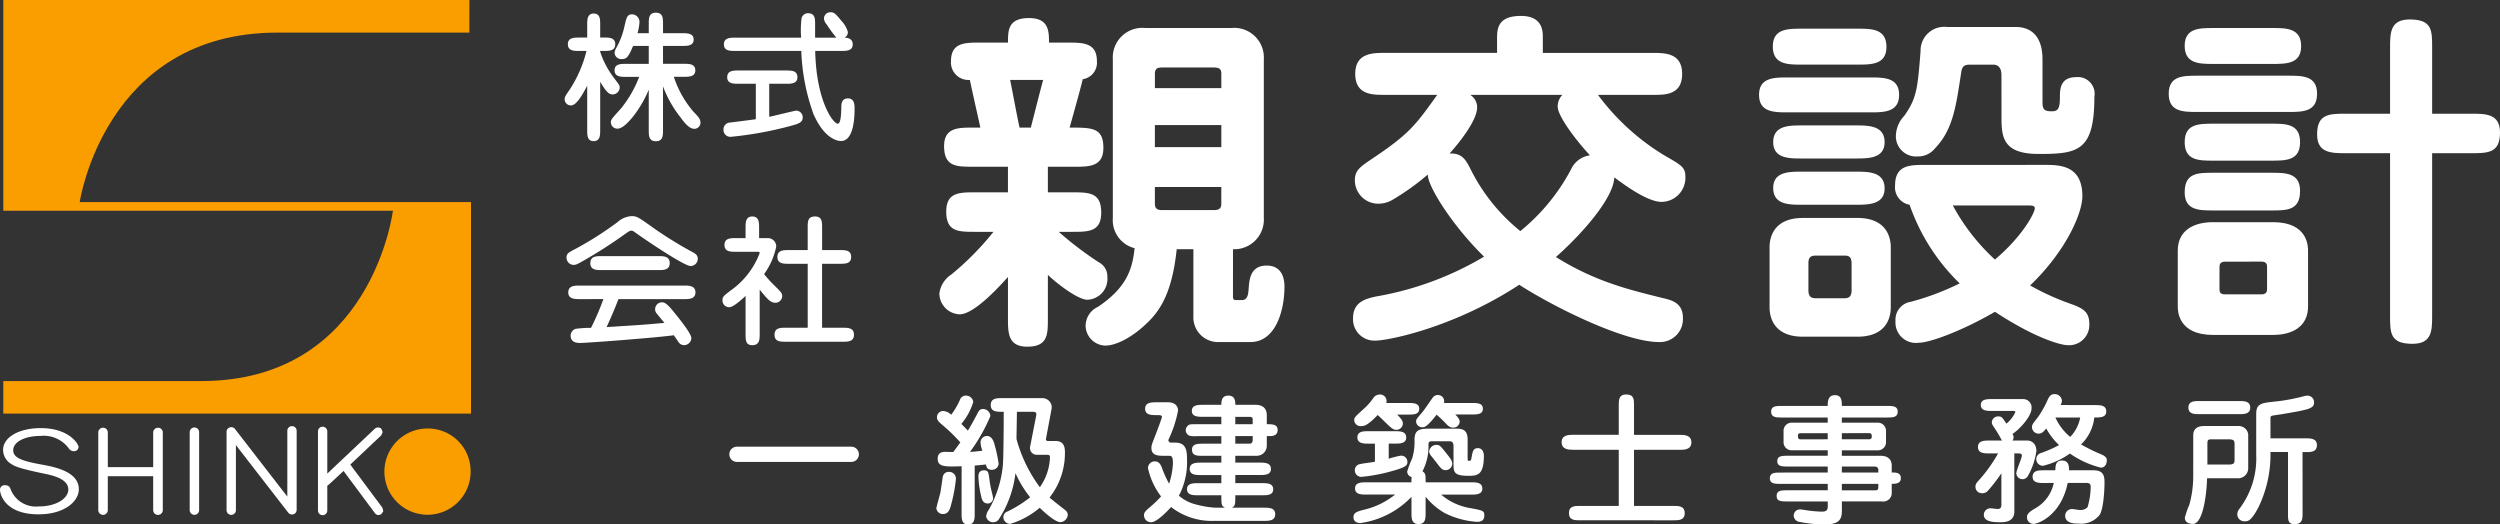
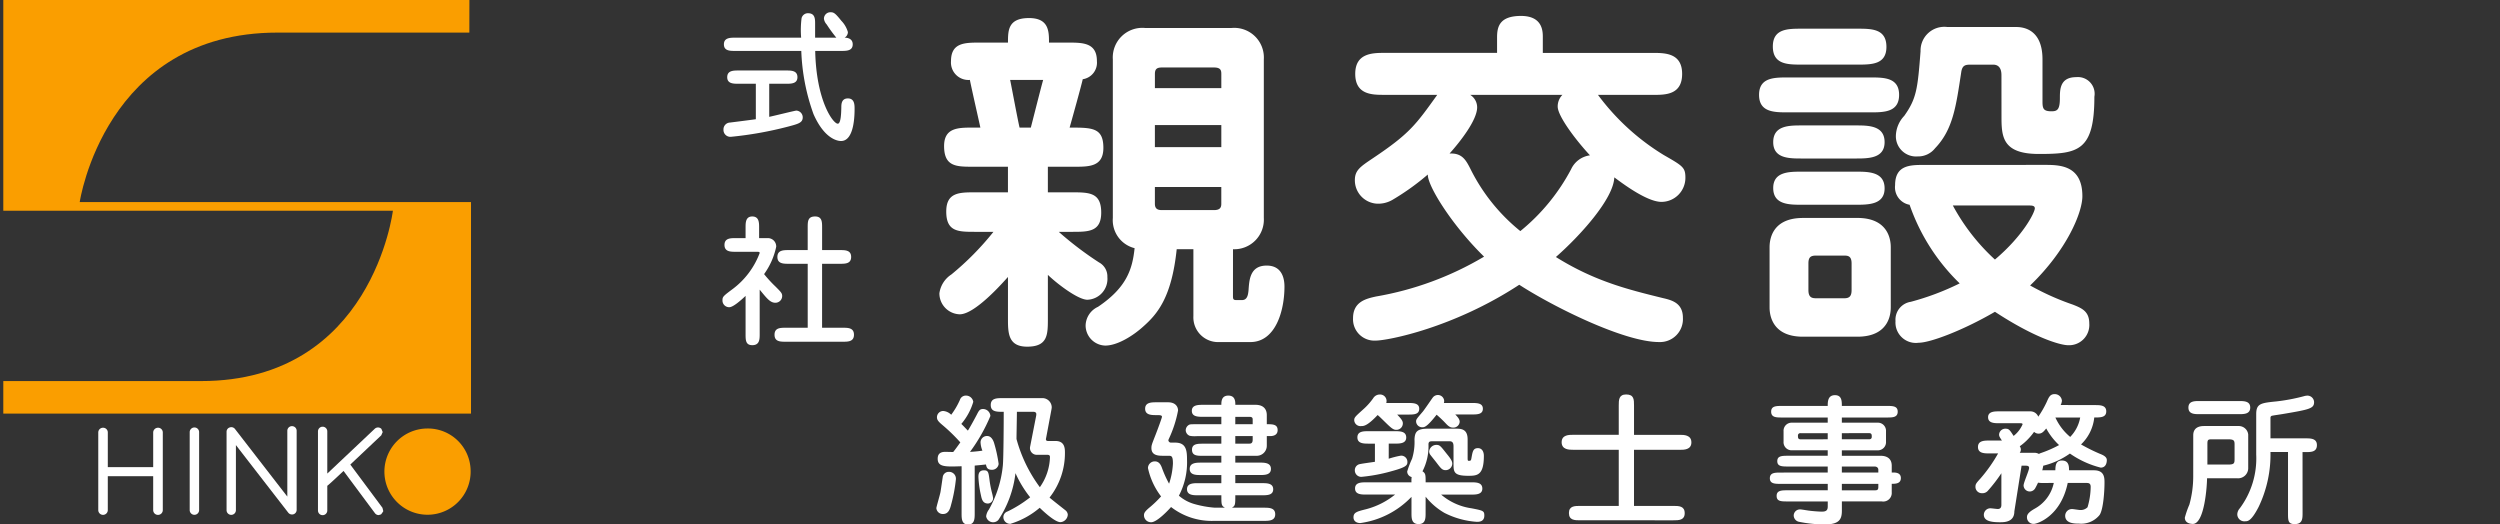
<svg xmlns="http://www.w3.org/2000/svg" width="286" height="60" viewBox="0 0 286 60">
  <rect x="0" y="0" width="286" height="60" fill="#333333" stroke="none" />
  <defs>
    <clipPath id="a">
      <rect width="286" height="60" fill="none" />
    </clipPath>
  </defs>
  <g transform="translate(0 0)" clip-path="url(#a)">
    <path d="M53.653,0H.331V24.11H44.9s-2.36,19.484-21.935,19.484H.331v3.725H53.836v-24.2H9.072s2.853-19.39,22.617-19.39H53.647Z" transform="translate(0.047 0)" fill="#fa9e00" />
    <path d="M48.336,48.59A4.933,4.933,0,1,1,43.4,43.756a4.885,4.885,0,0,1,4.935,4.834" transform="translate(5.505 5.264)" fill="#fa9e00" />
-     <path d="M4.774,47.889h0c-2.211-.4-3.263-.757-3.263-1.64,0-.949,1.312-1.639,3.121-1.639a3.565,3.565,0,0,1,3.226,1.41.68.68,0,0,0,.6.337.5.5,0,0,0,.53-.469c0-.38-1.129-2.172-4.321-2.172-2.5,0-4.312,1.049-4.312,2.489a1.886,1.886,0,0,0,.959,1.632c.37.231.752.471,3.766,1.092.912.192,2.737.58,2.737,1.815,0,.949-1.27,1.933-3.395,1.933a3.1,3.1,0,0,1-3.178-1.892c-.109-.333-.249-.534-.666-.534A.518.518,0,0,0,0,50.722c0,.793.791,2.858,4.391,2.858,3.006,0,4.627-1.486,4.627-2.878,0-2.039-2.866-2.56-4.244-2.813" transform="translate(0 5.259)" fill="#fff" />
    <path d="M19.517,43.651a.539.539,0,0,0-.532.53v8.924a.539.539,0,0,0,1.078,0V44.181a.534.534,0,0,0-.546-.53" transform="translate(2.716 5.251)" fill="#fff" />
    <path d="M30.154,43.517a.528.528,0,0,0-.529.52v7.536c-.524-.671-5.993-7.74-5.993-7.74a.53.53,0,0,0-.6-.167.512.512,0,0,0-.358.492v8.995a.535.535,0,0,0,1.069,0V45.681c.519.678,5.992,7.738,5.992,7.738a.547.547,0,0,0,.6.176.524.524,0,0,0,.357-.494V44.037a.528.528,0,0,0-.537-.52" transform="translate(3.245 5.235)" fill="#fff" />
    <path d="M39.2,52.848s-3.52-4.73-3.678-4.942c.189-.181,3.542-3.347,3.542-3.347l.163-.376-.151-.367a.549.549,0,0,0-.754-.011s-4.309,4.072-5.433,5.129V44.106a.533.533,0,0,0-1.066,0V53.16a.533.533,0,0,0,1.066,0V50.327c.033.026,1.519-1.373,1.861-1.693.2.273,3.589,4.83,3.589,4.83a.541.541,0,0,0,.43.221c.053-.011.271-.083.271-.083a2.953,2.953,0,0,0,.256-.366Z" transform="translate(4.553 5.242)" fill="#fff" />
    <path d="M16.653,43.678a.553.553,0,0,0-.535.534v3.97H10.926v-3.97a.535.535,0,0,0-.558-.534.541.541,0,0,0-.533.534V53.1a.545.545,0,0,0,1.09,0V49.221h5.192V53.1a.548.548,0,0,0,1.1,0v-8.89a.544.544,0,0,0-.561-.534" transform="translate(1.407 5.255)" fill="#fff" />
-     <path d="M60.575,14.731c0,.56,0,1.261-.752,1.261-.732,0-.732-.7-.732-1.261V9.651c-.49.924-1.207,2.252-1.843,2.252a.7.7,0,0,1-.735-.72c0-.254.066-.35.654-1.211a14.447,14.447,0,0,0,1.842-4.3h-.832c-.586,0-1.3,0-1.3-.764s.718-.767,1.3-.767h.914V2.653c0-.544,0-1.261.749-1.261s.735.717.735,1.261V4.139H61c.588,0,1.3,0,1.3.767s-.716.764-1.3.764h-.423v.1a10,10,0,0,0,1.481,2.86c.1.143.554.733.636.864a.614.614,0,0,1,.114.38.81.81,0,0,1-.848.769c-.489,0-.879-.609-1.383-1.437ZM66.132,10.1a13.056,13.056,0,0,1-1.892,3.2c-.487.575-1.14,1.26-1.663,1.26a.736.736,0,0,1-.781-.735c0-.287.114-.412,1.141-1.547a13.214,13.214,0,0,0,2.1-3.642H63.509c-.572,0-1.288,0-1.288-.753,0-.733.717-.733,1.288-.733h2.623V5.1H64.34c-.489,1.152-.7,1.5-1.255,1.5a.764.764,0,0,1-.864-.716,1.258,1.258,0,0,1,.162-.5,8.85,8.85,0,0,0,.98-2.574c.21-.909.29-1.326.846-1.326a.874.874,0,0,1,.864.816,5.6,5.6,0,0,1-.227,1.343h1.287V2.572c0-.622,0-1.277.815-1.277s.816.655.816,1.277V3.643h2.215c.57,0,1.289.017,1.289.719,0,.734-.719.734-1.289.734H67.763V7.143h2.395c.572,0,1.3,0,1.3.749s-.75.736-1.3.736H69a11.643,11.643,0,0,0,2.216,3.961c.6.622.832.879.832,1.293a.707.707,0,0,1-.7.7c-.522,0-1.045-.56-1.533-1.247a13.2,13.2,0,0,1-2.053-3.61v5c0,.607,0,1.276-.816,1.276s-.815-.669-.815-1.276Z" transform="translate(8.086 0.156)" fill="#fff" />
    <path d="M77.639,13.217c.489-.1,2.967-.716,3.1-.716a.775.775,0,0,1,.734.764c0,.623-.489.751-1.631,1.055A41.579,41.579,0,0,1,73.255,15.5a.788.788,0,0,1-.849-.831.777.777,0,0,1,.75-.8c.39-.048,2.673-.336,2.951-.382V9.431H74.134c-.589,0-1.3,0-1.3-.751,0-.767.716-.767,1.3-.767h5.428c.588,0,1.305,0,1.305.767,0,.751-.718.751-1.305.751H77.639ZM82.9,5.676C83.018,11.412,84.958,14,85.479,14c.375,0,.393-1.294.408-1.837,0-.367,0-1.055.751-1.055s.766.719.766,1.167c0,.621,0,3.706-1.55,3.706-.391,0-1.891-.225-3.146-3.07a23.634,23.634,0,0,1-1.4-7.236H73.742c-.586,0-1.287,0-1.287-.752s.7-.764,1.287-.764h7.549a10.822,10.822,0,0,1,.048-2.223.743.743,0,0,1,.733-.574c.767,0,.817.574.817,1.152V4.16h2.428a16.746,16.746,0,0,1-1.109-1.519A1.184,1.184,0,0,1,83.9,2a.737.737,0,0,1,.766-.751c.375,0,.553.145,1.222.976a3.06,3.06,0,0,1,.751,1.293.744.744,0,0,1-.377.64c.162,0,.929.016.929.764s-.716.752-1.3.752Z" transform="translate(10.36 0.151)" fill="#fff" />
-     <path d="M66.839,23.563a46.619,46.619,0,0,0,4.321,2.648c.275.159.552.319.552.72a.831.831,0,0,1-.816.846c-.748,0-5.183-3-6.453-3.914a.538.538,0,0,0-.326-.13c-.181,0-.294.084-.572.273a53.155,53.155,0,0,1-5.169,3.308c-.489.271-.617.334-.878.334a.824.824,0,0,1-.8-.847c0-.446.2-.558,1.092-1.022a38.891,38.891,0,0,0,4.759-3.035,2.581,2.581,0,0,1,1.567-.673c.652,0,.749.082,2.722,1.491m-8.641,8c-.536,0-1.3,0-1.3-.766,0-.783.766-.783,1.3-.783h11.95c.537,0,1.3,0,1.3.783,0,.766-.766.766-1.3.766H62.636c-.412,1.087-.866,2.142-1.356,3.2,3.586-.225,3.978-.242,6.617-.479-.145-.177-.75-.912-.863-1.054a.718.718,0,0,1-.2-.5.786.786,0,0,1,.816-.8c.408,0,.847.51,1.5,1.325.589.72,1.827,2.282,1.827,2.764a.836.836,0,0,1-.8.811.76.76,0,0,1-.684-.38c-.082-.113-.441-.641-.522-.754-1.583.24-9.747.881-10.726.881-.278,0-1.077,0-1.077-.847a.823.823,0,0,1,.572-.766,12.383,12.383,0,0,1,1.761-.113,30.068,30.068,0,0,0,1.416-3.29Zm9-4.919c.588,0,1.305,0,1.305.8s-.718.8-1.305.8h-6.47c-.586,0-1.307,0-1.307-.8s.72-.8,1.307-.8Z" transform="translate(8.113 2.656)" fill="#fff" />
    <path d="M74.948,31.192c-.489.464-1.417,1.294-1.858,1.294a.767.767,0,0,1-.784-.814c0-.4.131-.494,1.224-1.311a9.149,9.149,0,0,0,3.031-4.072c0-.113-.065-.143-.293-.143H73.84c-.6,0-1.305,0-1.305-.784s.7-.781,1.305-.781h1.108v-1.2c0-.56,0-1.276.766-1.276.783,0,.783.716.783,1.276v1.2h.993a.954.954,0,0,1,.962.989A8.3,8.3,0,0,1,77.066,28.7a14.244,14.244,0,0,0,1.321,1.437c.62.623.749.753.749,1.07a.773.773,0,0,1-.781.769c-.588,0-.978-.5-1.793-1.5v5.059c0,.608,0,1.294-.848,1.294-.766,0-.766-.589-.766-1.294Zm7.108,3.643V27.518H79.887c-.6,0-1.3,0-1.3-.782s.7-.785,1.3-.785h2.168V23.38c0-.7,0-1.276.848-1.276.8,0,.8.637.8,1.276v2.571h2.022c.618,0,1.3,0,1.3.785s-.684.782-1.3.782H83.7v7.317h2.348c.62,0,1.3,0,1.3.8s-.684.8-1.3.8H79.561c-.637,0-1.3,0-1.3-.8s.668-.8,1.3-.8Z" transform="translate(10.346 2.659)" fill="#fff" />
    <path d="M107.671,26.3a38.464,38.464,0,0,0,4.609,3.5,1.813,1.813,0,0,1,.953,1.669,2.387,2.387,0,0,1-2.283,2.6c-1.12,0-3.612-1.953-4.524-2.848V36.18c0,1.873,0,3.257-2.366,3.257-2.2,0-2.2-1.587-2.2-3.257V31.463c-.621.69-3.774,4.272-5.519,4.272a2.4,2.4,0,0,1-2.326-2.4,3.061,3.061,0,0,1,1.368-2.155A32.306,32.306,0,0,0,100.2,26.3H98.122c-1.95,0-3.322,0-3.322-2.32,0-2.2,1.5-2.2,3.322-2.2h3.736V18.852H97.874c-1.91,0-3.321,0-3.321-2.365,0-2.113,1.619-2.113,3.321-2.113h.83c-.166-.774-1.038-4.6-1.2-5.453a2,2,0,0,1-2.16-2.154c0-2.117,1.58-2.117,3.323-2.117h3.195c0-1.382,0-2.806,2.41-2.806,2.282,0,2.282,1.545,2.282,2.806h2.16c1.7,0,3.321,0,3.321,2.117a1.909,1.909,0,0,1-1.621,2.074c-.123.609-1.245,4.638-1.5,5.533,2.577,0,3.862,0,3.862,2.32,0,2.158-1.619,2.158-3.323,2.158h-3.028V21.78h2.781c1.992,0,3.322.041,3.322,2.32,0,2.2-1.454,2.2-3.322,2.2ZM102.108,8.922c.166.774.872,4.6,1.08,5.453h1.286c.207-.774,1.163-4.6,1.412-5.453ZM127.6,33.575c0,.369,0,.531.373.531h.664c.623,0,.7-.653.746-1.139.083-1.181.167-2.807,2.077-2.807,1.743,0,2.032,1.465,2.032,2.4,0,2.807-1.036,6.349-3.9,6.349h-3.53a2.83,2.83,0,0,1-2.989-2.971V28.289h-1.909c-.582,5.573-2.243,7.446-3.859,8.873-1.121,1.013-2.907,2.15-4.319,2.15a2.308,2.308,0,0,1-2.243-2.317,2.415,2.415,0,0,1,1.412-2.114c3.323-2.237,3.944-4.353,4.193-6.712a3.3,3.3,0,0,1-2.491-3.457V6.562a3.381,3.381,0,0,1,3.737-3.578h9.8a3.39,3.39,0,0,1,3.736,3.578v18.15a3.386,3.386,0,0,1-3.526,3.577ZM126.268,9.86V8.231c0-.407-.083-.732-.831-.732h-5.978c-.54,0-.789.164-.789.732V9.86Zm-7.6,6.752h7.6V14.089h-7.6Zm0,4.556v1.913c0,.529.249.732.789.732h5.978c.748,0,.831-.367.831-.732V21.168Z" transform="translate(13.451 0.222)" fill="#fff" />
    <path d="M163.434,10.658a26.546,26.546,0,0,0,7.513,6.874c2.2,1.263,2.488,1.426,2.488,2.606A2.751,2.751,0,0,1,170.7,22.9c-1.743,0-4.732-2.321-5.4-2.805-.081,2.481-3.984,6.75-6.681,9.111,4.482,2.809,8.385,3.744,12.164,4.68,1.037.244,2.366.531,2.366,2.281a2.623,2.623,0,0,1-2.739,2.767c-3.986,0-12.084-4.03-15.983-6.554-7.515,4.925-15.028,6.388-16.44,6.388a2.442,2.442,0,0,1-2.574-2.564c0-1.909,1.537-2.236,2.617-2.479a36.133,36.133,0,0,0,12.372-4.56c-3.654-3.578-6.477-8.094-6.436-9.395a27.953,27.953,0,0,1-4.027,2.887,3.233,3.233,0,0,1-1.784.448,2.679,2.679,0,0,1-2.534-2.688c0-1.138.623-1.542,2.076-2.52,4.194-2.807,4.9-3.826,7.349-7.243h-6.059c-1.372,0-3.323,0-3.323-2.4,0-2.358,1.951-2.4,3.323-2.4H151.89V4.067c0-1.219.293-2.441,2.741-2.441,2.492,0,2.492,1.789,2.492,2.441v1.79h12.62c1.412,0,3.318.041,3.318,2.4,0,2.4-1.907,2.4-3.318,2.4Zm-14.614,0a1.685,1.685,0,0,1,.791,1.425c0,1.463-1.954,3.947-3.158,5.287,1.414-.08,1.868.733,2.367,1.71a21.258,21.258,0,0,0,5.73,7.161,22.845,22.845,0,0,0,5.811-7.078,2.778,2.778,0,0,1,2.156-1.589c-1.7-1.832-3.691-4.517-3.691-5.574a1.876,1.876,0,0,1,.537-1.342Z" transform="translate(19.375 0.196)" fill="#fff" />
    <path d="M188.75,8.528c1.575,0,3.318,0,3.318,1.994s-1.743,2-3.318,2h-9.381c-1.579,0-3.322,0-3.322-2s1.743-1.994,3.322-1.994ZM187.295,24.6c3.777,0,3.82,2.846,3.82,3.372v6.837c0,.609-.083,3.377-3.82,3.377h-6.228c-3.776,0-3.817-2.849-3.817-3.377V27.975c0-.611.082-3.372,3.817-3.372Zm0-21.65c1.621,0,3.323,0,3.323,2.078,0,2.031-1.7,2.031-3.323,2.031h-6.35c-1.617,0-3.321,0-3.321-2.071,0-2.038,1.7-2.038,3.321-2.038Zm-.206,11.067c1.452,0,3.32,0,3.32,1.913,0,1.871-1.868,1.871-3.32,1.871h-6.144c-1.454,0-3.278,0-3.278-1.871,0-1.913,1.824-1.913,3.278-1.913Zm0,5.289c1.452,0,3.32,0,3.32,1.913,0,1.872-1.868,1.872-3.32,1.872h-6.144c-1.454,0-3.278,0-3.278-1.913,0-1.872,1.824-1.872,3.278-1.872Zm-4.525,9.6c-.623,0-.87.2-.87.9v3.049c0,.814.373.934.87.934h3.24c.577,0,.829-.242.829-.934V29.808c0-.816-.374-.9-.829-.9Zm26.151-10.374c1.661,0,4.32,0,4.32,3.582,0,1.873-1.784,6.182-5.978,10.212a29.529,29.529,0,0,0,4.9,2.195c1.038.409,1.868.776,1.868,2.157a2.316,2.316,0,0,1-2.407,2.483c-.914,0-3.862-.855-8.385-3.824-3.7,2.155-7.432,3.54-8.719,3.54a2.335,2.335,0,0,1-2.657-2.481,2.065,2.065,0,0,1,1.743-2.2A29.9,29.9,0,0,0,199,32.087a22.974,22.974,0,0,1-5.73-8.992,2.031,2.031,0,0,1-1.66-2.241c0-2.318,1.743-2.318,3.321-2.318ZM203.777,8.328c0-.326,0-1.265-.956-1.265h-2.45c-.664,0-1.079,0-1.2.9-.582,3.782-.911,6.509-2.988,8.666a2.465,2.465,0,0,1-1.991.934,2.309,2.309,0,0,1-2.494-2.319,3.435,3.435,0,0,1,.957-2.319c1.413-1.993,1.537-3.091,1.868-7.4a2.717,2.717,0,0,1,3.07-2.766h7.89c1.038,0,2.989.447,2.989,3.7V11.3c0,.813.123,1.1,1.038,1.1.664,0,.952-.205.952-1.506,0-.977,0-2.4,1.869-2.4a1.912,1.912,0,0,1,2.077,2.239c0,6.22-1.868,6.548-6.352,6.548-4.275,0-4.275-2.077-4.275-4.434Zm-5.562,14.848a23.43,23.43,0,0,0,4.816,6.185c3.277-2.768,4.564-5.411,4.564-5.86,0-.325-.373-.325-.705-.325Z" transform="translate(25.189 0.332)" fill="#fff" />
-     <path d="M230.7,8.42c1.66,0,3.318,0,3.318,2.073s-1.659,2.076-3.318,2.076H220.366c-1.661,0-3.319,0-3.319-2.076S218.7,8.42,220.366,8.42ZM229,25.177c3.986,0,3.986,2.809,3.986,3.257v6.39c0,2.32-1.826,3.251-3.986,3.251h-6.892c-4.026,0-4.026-2.807-4.026-3.251v-6.39c0-2.319,1.824-3.257,4.026-3.257Zm-.123-22.211c1.619,0,3.318,0,3.318,2.076,0,2.033-1.7,2.033-3.318,2.033h-6.685c-1.619,0-3.32,0-3.32-2.075,0-2.034,1.7-2.034,3.32-2.034ZM228.75,13.91c1.7,0,3.322,0,3.322,2.116s-1.619,2.114-3.322,2.114h-6.558c-1.7,0-3.32,0-3.32-2.114s1.616-2.116,3.32-2.116Zm0,5.614c1.662,0,3.322,0,3.322,2.075,0,2.238-1.493,2.238-3.322,2.238h-6.558c-1.66,0-3.32,0-3.32-2.075,0-2.238,1.493-2.238,3.32-2.238Zm-5.27,10.17c-.624,0-.624.448-.624.609v2.524c0,.245,0,.608.624.608h4.193c.623,0,.623-.447.623-.608V30.3c0-.2,0-.609-.623-.609ZM251.624,12.77c1.7,0,3.322,0,3.322,2.16,0,2.357-1.414,2.357-3.322,2.357h-4.442V35.838c0,1.708,0,3.254-2.24,3.254-2.573,0-2.573-1.219-2.573-3.254V17.287h-5.024c-1.7,0-3.323,0-3.323-2.159,0-2.358,1.414-2.358,3.323-2.358h5.024V5.244c0-1.708,0-3.256,2.24-3.256,2.573,0,2.573,1.222,2.573,3.256V12.77Z" transform="translate(31.055 0.239)" fill="#fff" />
-     <path d="M73.914,47.355a.872.872,0,1,1,0-1.741H86.891a.872.872,0,1,1,0,1.741Z" transform="translate(10.443 5.488)" fill="#fff" />
    <path d="M95.377,52.966c-.129.466-.31.976-.9.976a.736.736,0,0,1-.768-.669c0-.13.408-1.5.472-1.837.05-.272.213-1.442.263-1.743a.686.686,0,0,1,.684-.574.783.783,0,0,1,.815.875,17.647,17.647,0,0,1-.57,2.972M96.6,48.479c-1.843.063-2.738.1-2.738-.862,0-.655.438-.785.863-.785.129,0,.767.018.912.018.181-.225.294-.369.816-1.1a19.8,19.8,0,0,0-2.037-1.98c-.522-.432-.637-.624-.637-.894a.717.717,0,0,1,.717-.72,1.454,1.454,0,0,1,.913.432,8.683,8.683,0,0,0,.993-1.693.71.71,0,0,1,.7-.5.84.84,0,0,1,.832.717,6.957,6.957,0,0,1-1.369,2.526c.179.16.392.4.751.766.128-.19.569-.958,1.009-1.8.245-.478.343-.673.718-.673a.848.848,0,0,1,.848.8,19.789,19.789,0,0,1-2.332,4.106c.588-.029,1.223-.111,1.42-.143a2.886,2.886,0,0,1-.214-.957.734.734,0,0,1,.75-.719c.489,0,.7.512.784.749a15.753,15.753,0,0,1,.537,2.447.753.753,0,0,1-.783.669c-.538,0-.6-.3-.669-.608-.52.064-1.157.113-1.287.13v5.432c0,.622,0,1.307-.751,1.307s-.749-.686-.749-1.307Zm3.195,1.6a12.014,12.014,0,0,0,.278,1.436,5.052,5.052,0,0,1,.129.608.615.615,0,0,1-.586.62c-.62,0-.717-.524-.815-.988a11.574,11.574,0,0,1-.278-2.045c0-.241,0-.767.636-.767.49,0,.522.224.637,1.136m7.532-4.491c.993,0,1.092.72,1.092,1.3a8.222,8.222,0,0,1-1.761,5.175c.245.223,1.518,1.217,1.794,1.437a.707.707,0,0,1,.294.514.91.91,0,0,1-.848.862c-.569,0-1.743-1.037-2.364-1.647a9.369,9.369,0,0,1-3.357,1.838.772.772,0,0,1-.8-.734.687.687,0,0,1,.49-.688,13.816,13.816,0,0,0,2.573-1.614,12.562,12.562,0,0,1-1.679-2.764,12.28,12.28,0,0,1-1.956,5.353.808.808,0,0,1-1.4-.417,1.593,1.593,0,0,1,.311-.765,12.682,12.682,0,0,0,1.6-5.049c.081-.814.1-4.985.1-6.136-.831,0-1.484,0-1.484-.782s.7-.784,1.305-.784h4.515a1.07,1.07,0,0,1,1.157,1.056,2.228,2.228,0,0,1-.032.239l-.586,3.131c-.017.1-.049.224-.049.272,0,.207.178.207.358.207Zm-2.071,1.581a.775.775,0,0,1-.815-.957l.685-3.5a.9.9,0,0,0,.017-.206c0-.225-.229-.259-.36-.259h-1.859c0,.5-.046,2.685-.046,3.118a16.436,16.436,0,0,0,2.671,5.51,6.262,6.262,0,0,0,1.158-3.451c0-.257-.2-.257-.375-.257Z" transform="translate(13.409 4.86)" fill="#fff" />
    <path d="M120.7,51.8c-.553,0-1.288,0-1.288-.7,0-.686.749-.686,1.288-.686h2.641v-.929h-2.331c-.556,0-1.288,0-1.288-.7s.733-.721,1.288-.721h2.331v-.779h-2.087c-.668,0-1.27,0-1.27-.7,0-.687.65-.687,1.27-.687h2.087v-.864h-2.771a3.208,3.208,0,0,1-.831-.034.7.7,0,0,1-.473-.652.721.721,0,0,1,.326-.577c.147-.1.23-.1.978-.1h2.771v-.846h-2.021c-.637,0-1.355,0-1.355-.687s.735-.688,1.355-.688h2.021c0-.351,0-1.054.8-1.054s.8.7.8,1.054h2.3c.977,0,1.3.558,1.3,1.182V43.67c.652,0,1.239,0,1.239.673s-.67.686-.88.686h-.359v1.087a1.152,1.152,0,0,1-1.14,1.167h-2.463v.779h2.788c.57,0,1.288.018,1.288.721s-.734.7-1.288.7h-2.788v.929h3.047c.556,0,1.288,0,1.288.7s-.733.687-1.288.687h-3.047c0,1.072,0,1.2-.392,1.422h3.651c.589,0,1.307,0,1.307.751s-.718.755-1.307.755h-5.687a7.576,7.576,0,0,1-4.923-1.585c-.295.351-1.613,1.742-2.266,1.742a.8.8,0,0,1-.831-.8c0-.253.1-.445.7-.941a12.285,12.285,0,0,0,1.256-1.214,8.157,8.157,0,0,1-1.5-3.241.776.776,0,0,1,.784-.767c.5,0,.684.413.8.7a12.644,12.644,0,0,0,.831,1.853,8.461,8.461,0,0,0,.441-2.3c0-.864-.163-.893-.489-.893h-.588c-.538,0-1.385,0-1.385-.881,0-.318.05-.434.456-1.47.295-.753.751-2,.751-2.108,0-.193-.245-.193-.62-.193-.573,0-1.305,0-1.305-.733s.733-.734,1.305-.734h1.319c.849,0,1.142.509,1.142.94a13.414,13.414,0,0,1-1.06,3.26.731.731,0,0,0-.049.143.3.3,0,0,0,.325.271h.458c1.255,0,1.352.893,1.352,1.95a8.2,8.2,0,0,1-.929,4.12,4.556,4.556,0,0,0,1.678.928,11.673,11.673,0,0,0,2.414.445h1.174c-.408-.222-.408-.35-.408-1.422Zm6.226-8.131v-.543c0-.177-.065-.3-.375-.3h-1.614v.846Zm-1.989,1.359v.864h1.63c.328,0,.359-.258.359-.479v-.384Z" transform="translate(16.381 4.86)" fill="#fff" />
    <path d="M143.707,53.828c0,.607,0,1.281-.8,1.281-.815,0-.815-.673-.815-1.281V51.993a9.971,9.971,0,0,1-5.853,3c-.439,0-.781-.224-.781-.656,0-.575.422-.672,1.435-.928a8.8,8.8,0,0,0,3.323-1.677h-3.291c-.554,0-1.289,0-1.289-.7s.735-.7,1.289-.7h5.167a3.34,3.34,0,0,1,.018-.606.652.652,0,0,1-.508-.639,10.939,10.939,0,0,1,.556-1.454,6.446,6.446,0,0,0,.277-2.219c.048-.834.262-1.218,1.517-1.218h3.356c.718,0,1.206.241,1.206,1.232v2.157c0,.254.033.287.133.287.243,0,.259-.048.31-.35.127-.7.179-1.1.733-1.1.5,0,.682.449.682.881,0,2.252-.782,2.282-1.791,2.282-1.615,0-1.68-.415-1.68-1.34V46.256c0-.3-.032-.621-.44-.621h-1.925c-.29,0-.487,0-.5.335a6.234,6.234,0,0,1-.686,3.1c.36.239.36.415.36,1.261h5.2c.556,0,1.287,0,1.287.719,0,.687-.75.687-1.287.687h-3.424a6.806,6.806,0,0,0,3.474,1.566c1.319.258,1.465.288,1.465.83,0,.7-.586.719-.847.719a9.528,9.528,0,0,1-3.718-1.024,7.672,7.672,0,0,1-2.15-1.852Zm-2-12.572c.553,0,1.271,0,1.271.658s-.62.668-1.271.668h-1.254c.6.606.65.814.65,1.008a.735.735,0,0,1-.8.734c-.342,0-.7-.367-1.337-.989-.525-.511-.57-.559-.748-.7-1.193,1.263-1.6,1.263-1.877,1.263a.714.714,0,0,1-.8-.669c0-.323.113-.419,1.125-1.329a7.364,7.364,0,0,0,1.042-1.182.884.884,0,0,1,.75-.432.738.738,0,0,1,.782.738,1.038,1.038,0,0,1-.032.236Zm-2.219,6.376a10.268,10.268,0,0,1,1.387-.352.709.709,0,0,1,.749.736c0,.367-.146.59-1.792,1.037a18.8,18.8,0,0,1-3.488.654.739.739,0,0,1-.733-.752.7.7,0,0,1,.488-.686c.278-.08,1.549-.24,1.81-.287V45.906h-.719c-.553,0-1.286,0-1.286-.717s.733-.706,1.286-.706h3c.57,0,1.3,0,1.3.72,0,.7-.752.7-1.3.7h-.7Zm9.5-6.376c.588,0,1.271,0,1.271.658s-.669.655-1.271.655H147.1c.327.333.506.571.506.844a.717.717,0,0,1-.769.658c-.307,0-.52-.145-.845-.5a13.233,13.233,0,0,0-1.026-.974c-1.127,1.437-1.4,1.437-1.647,1.437a.693.693,0,0,1-.7-.655c0-.257.085-.334.767-1.135.2-.241.945-1.34,1.109-1.565a.744.744,0,0,1,.588-.336.719.719,0,0,1,.75.689.907.907,0,0,1-.035.222Zm-2.9,5.77c.375.46.67.827.67,1.151a.766.766,0,0,1-.75.764c-.408,0-.553-.207-1.042-.846-.115-.159-.655-.814-.751-.96a.663.663,0,0,1-.1-.334.825.825,0,0,1,.816-.751c.391,0,.474.111,1.157.976" transform="translate(19.382 4.846)" fill="#fff" />
    <path d="M169.833,44.9c.423,0,1.3,0,1.3.863s-.881.849-1.3.849h-5.265V53.03h4.5c.618,0,1.3,0,1.3.832,0,.814-.685.814-1.3.814H158.423c-.637,0-1.3,0-1.3-.832,0-.814.666-.814,1.3-.814h4.4V46.608h-5.233c-.424,0-1.3,0-1.3-.863s.879-.849,1.3-.849h5.233v-3.34c0-.639,0-1.276.847-1.276.9,0,.9.577.9,1.276V44.9Z" transform="translate(22.362 4.846)" fill="#fff" />
    <path d="M183.747,49.2v-.686h-4.5c-.717,0-1.27,0-1.27-.609s.521-.621,1.27-.621h4.5v-.626h-4.171a.922.922,0,0,1-.881-.989V44.49a.923.923,0,0,1,.881-.99h4.171v-.592h-5.2c-.682,0-1.271,0-1.271-.671,0-.654.589-.654,1.271-.654h5.2c0-.5.018-1.231.833-1.231.783,0,.783.7.783,1.231h5.119c.684,0,1.272,0,1.272.654,0,.671-.589.671-1.272.671h-5.119V43.5h4.173a.93.93,0,0,1,.879.99v1.182a.929.929,0,0,1-.879.989h-4.173v.626H189.8c.751,0,1.271.347,1.271,1.134V49.2h.131c.279,0,.913,0,.913.637,0,.655-.634.655-1.045.655v.976a.975.975,0,0,1-1.14,1.039h-4.564v1.071c0,1.021-.343,1.564-1.989,1.564a15.293,15.293,0,0,1-2.9-.3.754.754,0,0,1-.62-.72.711.711,0,0,1,.751-.7c.145,0,.862.128,1.008.142.458.063,1.206.112,1.47.112.568,0,.664-.24.664-.608v-.558h-4.578c-.766,0-1.27,0-1.27-.637s.583-.639,1.27-.639h4.578V50.5H178.4c-.669,0-1.273,0-1.273-.636,0-.657.586-.657,1.273-.657Zm0-3.8v-.7h-3.111a.263.263,0,0,0-.294.288c0,.222,0,.417.311.417Zm1.616-.7v.7h3.111c.23,0,.312-.115.312-.291,0-.224,0-.413-.312-.413Zm4.173,4.5v-.336c0-.111-.082-.35-.441-.35h-3.732V49.2ZM185.364,50.5v.738h3.715c.278,0,.458,0,.458-.371V50.5Z" transform="translate(25.344 4.855)" fill="#fff" />
-     <path d="M202.154,53.656c0,1.246-1.157,1.246-1.647,1.246-1.06,0-1.843-.157-1.843-.86a.748.748,0,0,1,.734-.737c.145,0,.732.081.863.081.213,0,.409-.1.409-.464V49.295a17.643,17.643,0,0,1-1.566,2.029.818.818,0,0,1-.653.255.726.726,0,0,1-.746-.765c0-.288.127-.431.567-.913a17.149,17.149,0,0,0,2.023-2.874H199.3c-.572,0-1.308,0-1.308-.735s.736-.737,1.308-.737h1.433a14.579,14.579,0,0,0-.831-1.406c-.246-.365-.326-.494-.326-.686a.716.716,0,0,1,.749-.669c.39,0,.489.171.913.827a3.417,3.417,0,0,0,1.026-1.324c0-.129-.13-.129-.325-.129h-2.333c-.553,0-1.288,0-1.288-.687,0-.671.751-.671,1.288-.671h3.539a.964.964,0,0,1,.977,1.056c0,.845-1.2,2.267-2.183,2.937a.648.648,0,0,1,.128.366.621.621,0,0,1-.128.384h1.629a1.01,1.01,0,0,1,.994.608,1.729,1.729,0,0,1,.114.56,8.017,8.017,0,0,1-.98,2.907.723.723,0,0,1-.618.35.712.712,0,0,1-.7-.686c0-.336.633-1.71.633-2.013,0-.254-.246-.254-.456-.254h-.406Zm3.389-3.243c-.573,0-1.3,0-1.3-.718,0-.736.73-.736,1.3-.736h1.3c.016-.509.033-1.119.751-1.119.815,0,.815.706.815,1.119h2.852c1.206,0,1.206.863,1.206,1.424,0,.812-.114,3.052-.572,3.7a2.709,2.709,0,0,1-2.363.975c-.455,0-1.563,0-1.563-.9a.773.773,0,0,1,.78-.767c.149,0,.8.112.932.112a1.089,1.089,0,0,0,.845-.319,8.382,8.382,0,0,0,.36-2.33c0-.448-.263-.448-.57-.448h-2.056c-.813,3.913-3.584,4.681-3.845,4.681a.747.747,0,0,1-.816-.8c0-.416.54-.735.866-.928a4.366,4.366,0,0,0,2.2-2.956ZM211.38,41.5c.569,0,1.287,0,1.287.717s-.7.7-1.371.7A4.961,4.961,0,0,1,209.782,46a20.127,20.127,0,0,0,2.118,1.055c.408.16.832.351.832.735,0,.351-.131.863-.7.863a10.736,10.736,0,0,1-3.522-1.611,8.868,8.868,0,0,1-3.081,1.4.758.758,0,0,1-.766-.755.725.725,0,0,1,.52-.7,13.394,13.394,0,0,0,2.087-.914,7.447,7.447,0,0,1-1.469-1.9c-.307.37-.488.593-.893.593a.756.756,0,0,1-.735-.753c0-.255.065-.352.669-1.117a11.622,11.622,0,0,0,1.009-1.741c.245-.56.392-.911.913-.911a.82.82,0,0,1,.832.769,1.3,1.3,0,0,1-.147.478Zm-4.532,1.421a6.242,6.242,0,0,0,1.694,2.22,4.241,4.241,0,0,0,1.144-2.22Z" transform="translate(28.288 4.843)" fill="#fff" />
+     <path d="M202.154,53.656c0,1.246-1.157,1.246-1.647,1.246-1.06,0-1.843-.157-1.843-.86a.748.748,0,0,1,.734-.737c.145,0,.732.081.863.081.213,0,.409-.1.409-.464V49.295a17.643,17.643,0,0,1-1.566,2.029.818.818,0,0,1-.653.255.726.726,0,0,1-.746-.765c0-.288.127-.431.567-.913a17.149,17.149,0,0,0,2.023-2.874H199.3c-.572,0-1.308,0-1.308-.735s.736-.737,1.308-.737h1.433c-.246-.365-.326-.494-.326-.686a.716.716,0,0,1,.749-.669c.39,0,.489.171.913.827a3.417,3.417,0,0,0,1.026-1.324c0-.129-.13-.129-.325-.129h-2.333c-.553,0-1.288,0-1.288-.687,0-.671.751-.671,1.288-.671h3.539a.964.964,0,0,1,.977,1.056c0,.845-1.2,2.267-2.183,2.937a.648.648,0,0,1,.128.366.621.621,0,0,1-.128.384h1.629a1.01,1.01,0,0,1,.994.608,1.729,1.729,0,0,1,.114.56,8.017,8.017,0,0,1-.98,2.907.723.723,0,0,1-.618.35.712.712,0,0,1-.7-.686c0-.336.633-1.71.633-2.013,0-.254-.246-.254-.456-.254h-.406Zm3.389-3.243c-.573,0-1.3,0-1.3-.718,0-.736.73-.736,1.3-.736h1.3c.016-.509.033-1.119.751-1.119.815,0,.815.706.815,1.119h2.852c1.206,0,1.206.863,1.206,1.424,0,.812-.114,3.052-.572,3.7a2.709,2.709,0,0,1-2.363.975c-.455,0-1.563,0-1.563-.9a.773.773,0,0,1,.78-.767c.149,0,.8.112.932.112a1.089,1.089,0,0,0,.845-.319,8.382,8.382,0,0,0,.36-2.33c0-.448-.263-.448-.57-.448h-2.056c-.813,3.913-3.584,4.681-3.845,4.681a.747.747,0,0,1-.816-.8c0-.416.54-.735.866-.928a4.366,4.366,0,0,0,2.2-2.956ZM211.38,41.5c.569,0,1.287,0,1.287.717s-.7.7-1.371.7A4.961,4.961,0,0,1,209.782,46a20.127,20.127,0,0,0,2.118,1.055c.408.16.832.351.832.735,0,.351-.131.863-.7.863a10.736,10.736,0,0,1-3.522-1.611,8.868,8.868,0,0,1-3.081,1.4.758.758,0,0,1-.766-.755.725.725,0,0,1,.52-.7,13.394,13.394,0,0,0,2.087-.914,7.447,7.447,0,0,1-1.469-1.9c-.307.37-.488.593-.893.593a.756.756,0,0,1-.735-.753c0-.255.065-.352.669-1.117a11.622,11.622,0,0,0,1.009-1.741c.245-.56.392-.911.913-.911a.82.82,0,0,1,.832.769,1.3,1.3,0,0,1-.147.478Zm-4.532,1.421a6.242,6.242,0,0,0,1.694,2.22,4.241,4.241,0,0,0,1.144-2.22Z" transform="translate(28.288 4.843)" fill="#fff" />
    <path d="M219.622,44.932c0-1.054.993-1.054,1.255-1.054H224.8a1.085,1.085,0,0,1,1.11.975v3.865a1.16,1.16,0,0,1-1.254,1.137H221.2c0,.8-.277,5.222-1.63,5.222-.113,0-.911-.016-.911-.718a10.7,10.7,0,0,1,.522-1.5,12.152,12.152,0,0,0,.438-3.243Zm5.218-3.913c.585,0,1.3,0,1.3.748s-.718.753-1.3.753h-4.484c-.586,0-1.286,0-1.286-.753s.7-.748,1.286-.748Zm-3.6,7.266H223.6c.716,0,.749-.141.749-.655V45.986c0-.43-.064-.588-.716-.588h-1.892c-.408,0-.5.045-.5.509Zm10.888,5.5c0,.686,0,1.311-.9,1.311-.766,0-.766-.4-.766-1.311V46.85h-2.006a13.827,13.827,0,0,1-1.353,6.277c-.846,1.647-1.255,1.647-1.533,1.647a.806.806,0,0,1-.91-.8,1.09,1.09,0,0,1,.289-.686,9.559,9.559,0,0,0,1.876-6.136V42.52c0-1.216.541-1.278,2.284-1.456a21.427,21.427,0,0,0,3.178-.6,1.544,1.544,0,0,1,.392-.065.766.766,0,0,1,.767.734c0,.739-.489.847-3.506,1.358-.162.034-1.305.192-1.355.225-.129.08-.129.143-.129.272v2.3h4.06c.553,0,1.254.017,1.254.77,0,.8-.686.8-1.254.8h-.392Z" transform="translate(31.286 4.86)" fill="#fff" />
  </g>
</svg>